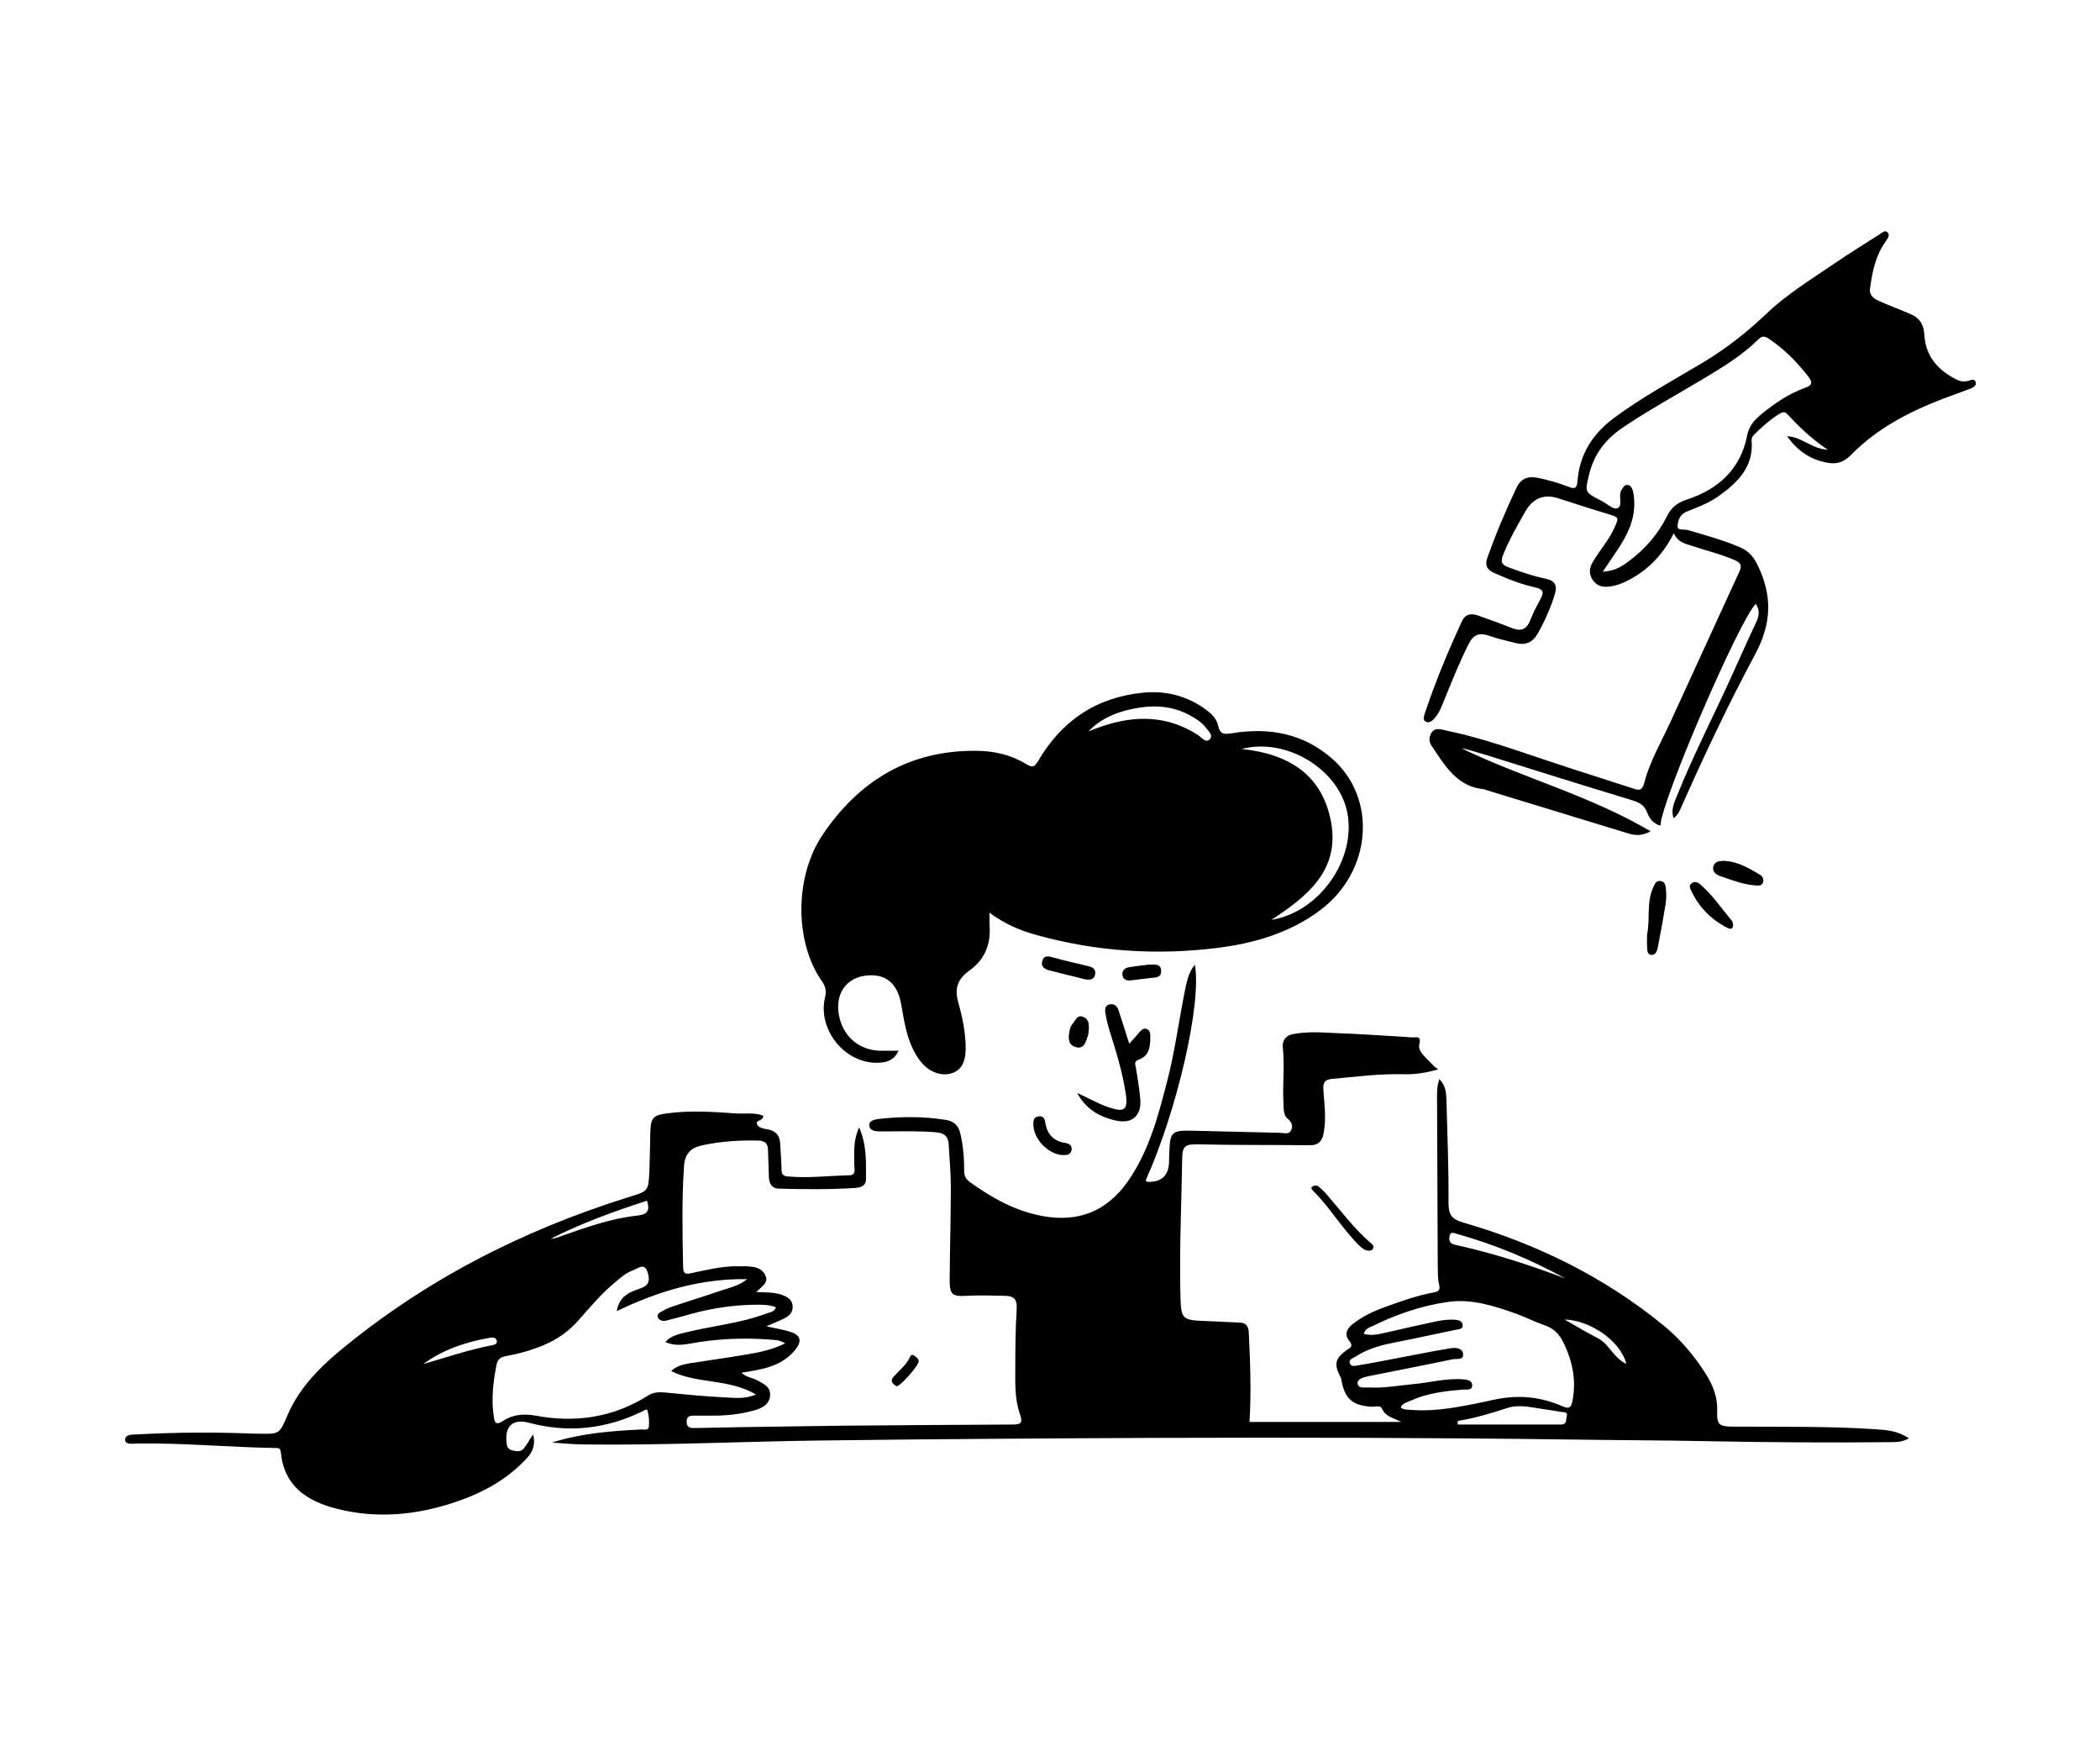
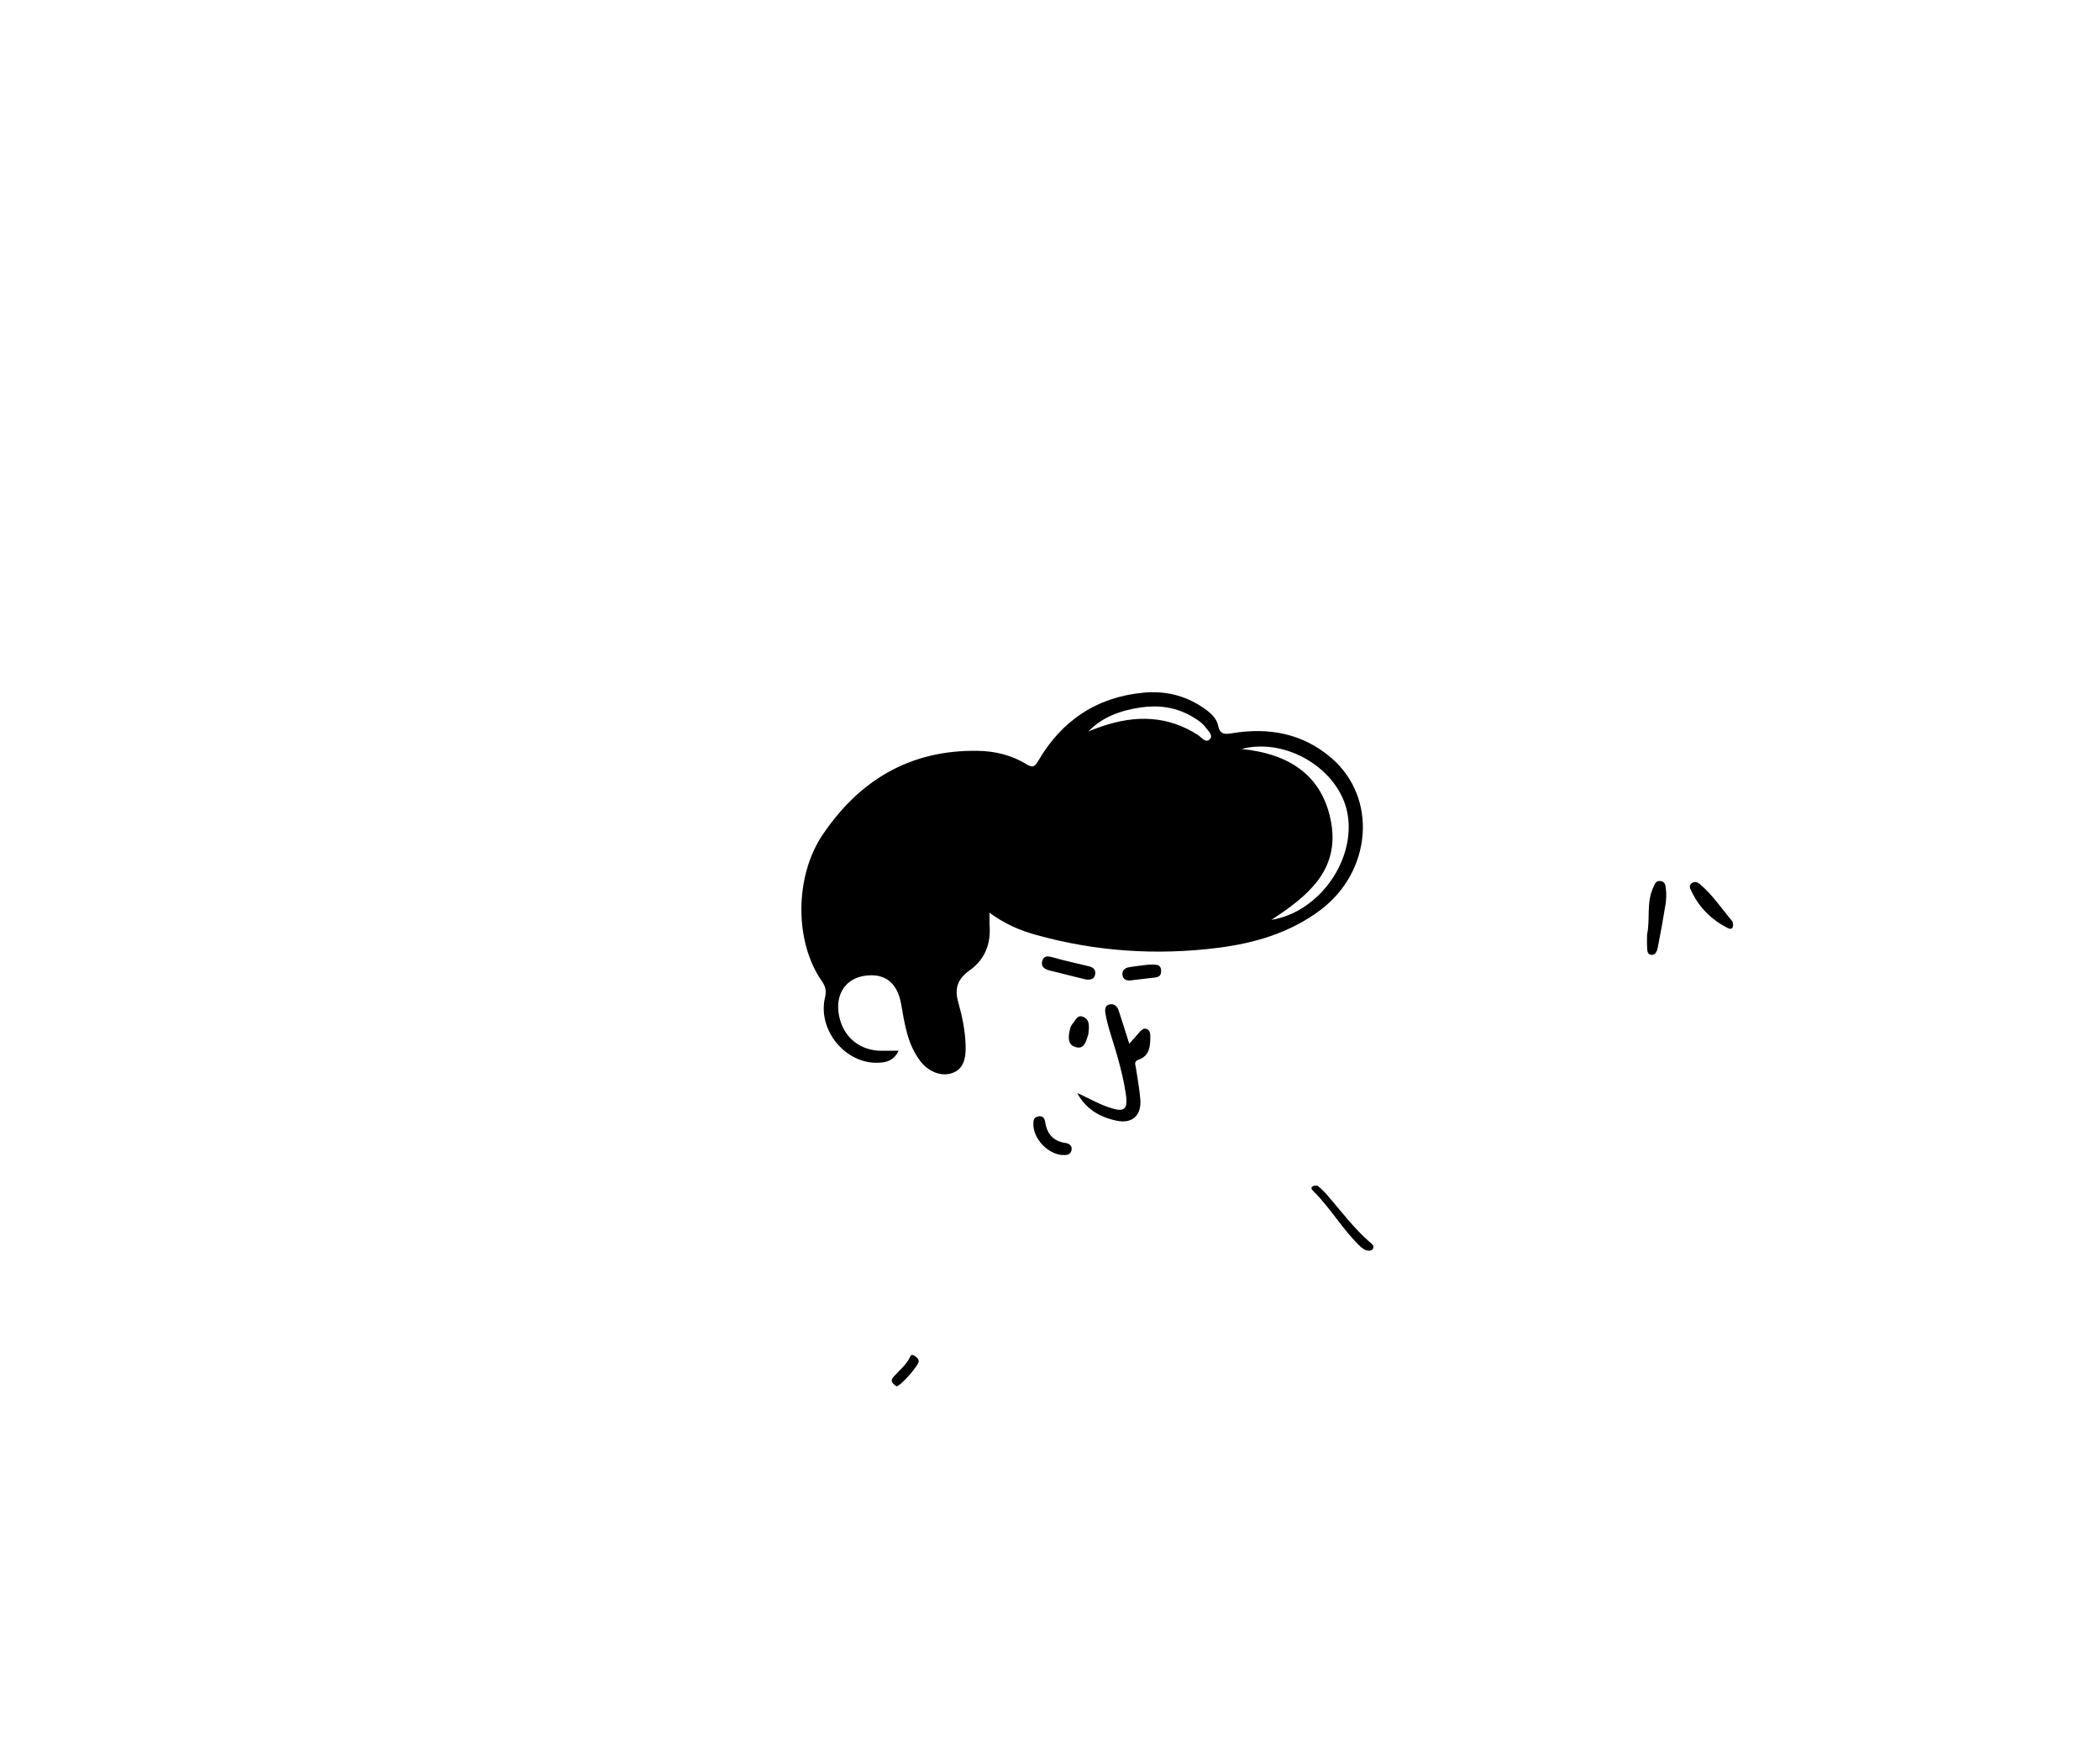
<svg xmlns="http://www.w3.org/2000/svg" id="Livello_2" data-name="Livello 2" version="1.1" viewBox="0 0 895.8 744.7">
  <defs>
    <style>
      .cls-1 {
        fill: #000;
        stroke-width: 0px;
      }
    </style>
  </defs>
-   <path class="cls-1" d="M235.7,615.1c12.5-3.9,25.3-4.9,38-5.5,1.1,0,2.9.5,3.1-1.2.2-2.3,0-4.7-.6-6.9-.2-.9-1.6.1-2.4.5-15.4,7.4-31.3,9.2-47.9,4.8-7.4-2-10.9,1.6-9.7,9.2.2,1.6,1.1,2.2,2.3,2.5,1.8.5,3.8.8,5.1-1,1.3-1.7,2.3-3.6,3.8-5.8,1.1,4.2,0,7.3-2.6,10.1-8.4,9.1-18.8,14.8-30.4,18.7-16.8,5.7-33.9,7.3-51.2,2.8-12.5-3.3-22.1-9.7-23.4-24-.2-1.9-1.2-1.8-2.5-1.8-19.5-.3-39-2.2-58.6-1.9-1.9,0-5.2.6-5.3-1.4-.2-2.7,3.2-2.4,5.2-2.5,16.7-.9,33.4-1,50.2-.3.5,0,.9,0,1.4,0,9.1.2,9,.2,12.5-8,4.7-10.9,12.7-19.3,21.6-26.8,36.6-30.5,78.2-51.8,123.6-66,8.5-2.7,8.7-2.2,9.1-11.1.2-5.5.3-10.9.4-16.4.2-6.3,1-7.5,7.1-8.3,9.6-1.3,19.4-.7,29,0,4,.3,8.3-.5,12.1,1,0,2.5-3.4,1.7-2.7,3.6.6,1.6,2.8,1.9,4.5,2.2,3.5.6,5.2,2.6,5.4,6,.2,3.7.5,7.5.6,11.2,0,1.9.6,2.7,2.6,2.9,8.8.8,17.5-.3,26.2-.5,3.2,0,2.2-2.8,2.2-4.7,0-5.1-.5-10.2,2.1-15.7,3.3,7.6,2.9,14.9,2.9,22.1,0,2.9-2.4,3.6-4.6,3.7-10.8.7-21.6.6-32.4.3-3.1,0-4.3-2.1-4.4-4.9-.1-3.9-.3-7.8-.4-11.7,0-2.7-1.4-3.8-4.1-3.9-8-.2-15.9.3-23.8,2-4.8,1-7.5,3.3-7.9,8.8-1,14.4-.7,28.7-.4,43.1,0,3.2,1.4,3.1,3.7,2.6,6.1-1.3,12.2-2.8,18.5-2.9,1.6,0,3.1,0,4.7,0,3.2.2,6.4.4,8.1,3.7,1.7,3.4-1.5,4.9-3.8,7.3,4.2.2,7.8,0,11.2,1.3,2.1.8,4,1.9,4.3,4.4.3,2.8-1.3,4.4-3.5,5.5-2.3,1.2-4.8,2.1-7.7,3.4,3.9.9,7.4,1.4,10.7,2.5,4.4,1.6,4.3,4.3,1.4,7.8-5.9,7-14,8.1-22.7,9.5,2.1,2,4.5,2.1,6.4,3.1,2.8,1.5,6,2.7,5.8,6.5-.2,3.9-3.4,5.5-6.6,6.4-6.2,1.8-12.6,2.4-19,2.3-2.3,0-4.7,0-7,0-1.8,0-3,.4-3,2.6,0,2.1,1.1,2.7,2.9,2.7,7-.1,14.1-.3,21.1-.4,13.9-.2,27.8-.4,41.7-.6,24.4-.2,48.8-.4,73.2-.5,3.7,0,4.6-.6,3.3-4.4-2.4-6.7-2-13.9-2-20.9,0-8,.1-15.9.6-23.9.2-3.9-.8-5.6-5-5.7-5.5-.1-10.9-.3-16.4,0-6.2.4-7.2-.6-7.2-6.7.1-13.3.5-26.6.5-39.9,0-5.9-.6-11.9-.9-17.8-.2-3.1-1.3-4.9-5.1-5.3-7.8-.7-15.6-.4-23.4-.4-2.3,0-5.1,0-5.4-2.5-.2-2.3,2.8-2.7,4.7-2.9,9.4-1,18.7-1,28,.5,3.3.5,5.3,2.3,6.1,5.6,1.3,5.4,1.7,10.8,1.7,16.3,0,2.2.8,3.4,2.7,4.8,9.4,6.7,19.2,12.2,30.8,14.3,15.3,2.8,27.4-2.1,36.3-14.8,8.9-12.7,12.8-27.3,16.6-42,3.4-12.9,5.1-26.1,7.7-39.1.8-3.9,1.5-7.9,4.3-11.3,3,16.4-7.6,62.3-21,92,.2.2.4.5.6.6q9.3.4,9.4-8.8c0-1.3,0-2.5.1-3.8.3-8.7,1-9.4,9.9-9.2,12.5.3,25,.6,37.5.9,1.6,0,3.7.9,4.6-1.2.8-1.8.3-3.3-1.5-4.8-1.9-1.5-1.7-4.2-1.8-6.6-.5-7.9.6-15.9-.3-23.9-.3-2.5,1-5,4.4-5.6,5.6-1.1,11.2-.8,16.8-.5,11.4.4,22.8,1.2,34.2,1.9,1.6.1,3.8-1,2.8,3.2-.7,3,3.8,6.2,6.3,9.1.4.4,1,.7,1.8,1.3-5.3,1.6-10.3,2.3-15.4,2.1-10-.2-20,1.1-29.9,2-2.9.3-3.9,1.4-3.7,4.5.4,6.1,1.3,12.1.2,18.2-.6,3.7-2.1,5.6-6,5.6-16.1-.2-32.2,0-48.3-.4-4.2,0-6,.5-6.1,5.4-.3,19.2-1.2,38.4-.8,57.7.3,11.8.2,11.9,11.8,12.3,4.4.2,8.7.4,13.1.6,2.8,0,4.1,1.1,4.3,4.2.6,12.6,1.1,25.3.3,38.2h64.7c-3.3-1.8-6.7-2.2-8.2-5.7-.7-1.6-2.8-.7-4.3-.8-8.2-.4-11.6-3.4-13-11.4,0-.6-.4-1.2-.6-1.7-2.6-5.1-2-7.5,2.8-11,1.6-1.1,3.1-1.6,1.1-4.1-2.4-2.9-.6-5.6,2.1-7.5,4.4-3.3,9.4-5.5,14.6-7.3,6.3-2.3,12.7-4.5,19.3-5.7,1.9-.4,3-.8,2.4-3.3-.7-2.8-.5-5.9-.6-8.9-.1-23.8-.2-47.5-.3-71.3,0-2.3,0-4.6,1-7.5,2.6,2.7,2.9,5.5,3,8.4.4,14.8,1,29.7.9,44.5,0,4.9,1.3,6.8,6.1,8.2,31.4,9.1,60.3,23.2,85.7,44,6.3,5.2,11.7,11.3,16.3,18.1,3.7,5.4,6.7,11,6.5,18.1-.2,6.4.9,6.9,7.5,6.9,20,.1,40-.2,60,1.1,4.8.3,9.6.7,14.3,3.9-2.4,1.3-4.4,1.6-6.5,1.6-26.6.3-53.2.1-79.7-.4-19.2-.4-38.5-.4-57.7-.7-59.3-.8-118.5-.9-177.8-.7-47.2.2-94.5.5-141.7,1.1-33.8.4-67.5,2.1-101.3,1.7-4.7,0-9.3-.5-14-.8ZM263.1,559.1c1.2-6.8,6-8.2,10.2-9.7,4.5-1.5,3.7-4.8,2.7-7.5-1.3-3.3-4-.9-5.9-.2-3,1-5.4,3.2-7.8,5.2-5.8,4.8-10.6,10.6-15.6,16.2-4.1,4.7-9,8.1-14.7,10.5-5.2,2.2-10.6,3.7-16.1,4.7-2.4.4-3.6,1.4-4.1,3.7-1.4,7.2-2.3,14.5-1.2,21.9.4,3,1,4,3.9,2.1,4.2-2.8,8.9-3.2,13.9-2.3,17.1,3.2,33.3.8,48.1-8.6,2.1-1.3,4.3-1.5,6.7-1.3,8.6.8,17.1,1.7,25.7,2.1,4.2.2,8.5.9,13.6-1.2-11.7-6.9-25-4.4-36.2-10,2.3-2.2,5-2.8,7.8-3.3,8.2-1.3,16.4-2.4,24.5-3.8,5.4-.9,10.8-2,16.3-4.7-2.4-1.6-4.3-1.4-6.1-1.6-10.2-.8-20.3-.5-30.4,1-4.8.7-9.6,2.3-14.6,0,2.4-2.6,5.4-3.3,8.4-4,11.5-2.9,23.4-3.9,34.6-8.1,1.5-.6,3.4-.5,4.2-2.7-2.6-1-5-1.1-7.5-1.1-9.6,0-19,1.3-28.2,3.8-3.6,1-7.2,2-10.8,2.9-1.5.4-3.1.2-3.8-1.1-.8-1.7,1-2.4,2.1-3,1.3-.8,2.8-1.4,4.3-1.9,6.8-2.3,13.7-4.4,20.4-6.7,3.8-1.3,7.9-2.1,11.2-4.9-19.4-.3-37.6,4.9-55.7,13.7ZM581.7,568.8c2.8.8,5.3.4,7.7-.1,5.6-1.2,11.2-2.6,16.9-3.8,4.7-1,9.4-2.4,14.3-2.1,1.4.1,3.1.5,3.3,2.1.3,2-1.6,1.9-2.9,2.2-9.2,1.9-18.3,3.9-27.5,5.7-5.4,1.1-10.6,2.7-15.2,5.7-1.1.7-3.1,1.2-2.5,2.9.6,1.7,2.5,1,3.8.8,5.8-.9,11.6-2.1,17.4-3.2,7.2-1.4,14.4-2.8,21.6-4,2.2-.4,5.2-.2,5.5,2.3.4,2.9-2.8,2-4.6,2.4-11.9,2.5-23.9,4.8-35.8,7.2-1.9.4-4.8,1.1-4.6,3.1.3,2.3,3.2,1.6,5.2,1.7,6.1.3,12.1-.8,18.2-1.4,7.1-.6,14.2-2.6,21.4-2.1,1.7.1,4,.4,4.1,2.4.1,2.5-2.4,1.9-3.9,2-7.6.6-15.3,1.5-22.3,4.7-1.5.7-3.5,1-4.3,2.9,1.3,1.1,2.6.9,3.8,1,12.7,1.1,24.9-2,37.1-4.5,10-2,19.3-.9,28.3,3.1,2.8,1.2,3.5.2,4-2.1,1.9-9.1,0-17.7-4.1-25.8-1.7-3.3-4.2-5.6-7.9-6.8-4.3-1.5-8.3-3.6-12.6-5.1-9.2-3.2-18.5-6.2-28.4-4.8-11.2,1.6-21.8,5.2-32,10.2-1.5.7-3.3,1.1-4,3.5ZM621.8,606c0,.5,0,1,0,1.5,14.7,0,29.4,0,44.1,0,2.5,0,2-1.8,2.4-3.2.7-2.4-1.3-2-2.5-2.2-2.3-.4-4.6-.8-6.9-1.1-5.4-.7-10.7-2.3-16.1-.5-6.9,2.3-13.9,4.3-21.1,5.5ZM667.7,545.2c-14.7-8.1-30.1-14.5-46.2-19-1.2-.3-2.8-1.3-3.2,1.1-.3,2,.3,3.1,2.6,3.6,16,3.5,31.5,8.5,46.8,14.3ZM276.1,512c-14.2,4.6-28,9.6-41.2,16.3,1.8-.1,3.3-.7,4.9-1.3,10.5-3.7,21-7.4,32-8.6,4.2-.5,5.6-1.8,4.2-6.4ZM180.6,581.7c9.7-2.8,19.3-6.1,29.2-8,1.1-.2,2.4-.5,2.1-1.9-.3-1.6-1.8-1.5-3-1.3-10.2,1.8-19.9,5-28.3,11.2ZM693.8,581.8c-2.4-9.8-15.2-18.7-26.4-19.1,5,2.9,9.6,5.6,14.4,8.1,4.8,2.6,6.6,8.5,12.1,10.9Z" />
  <path class="cls-1" d="M422.1,389.4c0,2.2,0,3.6,0,4.9.7,8.1-1.9,14.9-8.6,19.6-4.9,3.5-6.4,7.5-4.8,13.3,1.7,6,3,12.1,3.2,18.4.3,6.5-1.4,10.4-5.4,11.9-4.6,1.8-10.3-.2-14-5.1-5.4-7.1-6.6-15.7-8.1-24.2-1.6-9.2-7.1-13.5-16-12-8,1.4-12.2,8.2-10.5,16.9,1.8,9.3,9.1,15.2,18.6,15,2.1,0,4.2,0,6.8,0-1.9,4-4.9,5-8.5,5.1-14,.7-26.1-13.8-22.9-27.7.7-2.9.3-4.8-1.4-7.2-11.5-16.5-11.7-44.3.4-62.3,15.7-23.3,37.4-36.3,66.2-35.8,7.3.1,14.3,1.8,20.6,5.6,2.5,1.5,3.4,1.6,5.1-1.2,10-17.2,24.9-27.3,44.9-29.2,9.1-.9,17.7,1.1,25.4,6.3,2.9,2,5.8,4.3,6.5,7.7.8,3.9,2.8,3.8,5.9,3.3,15.7-2.6,30.3,0,42.6,10.7,19.6,17,17.1,48.3-5,64.8-12.9,9.6-27.8,14-43.5,16-26.2,3.3-52.1,1.6-77.6-5.5-6.9-1.9-13.5-4.7-20.1-9.6ZM542.2,392.3c20.6-3.2,36.5-25.9,32.5-45.9-3.7-18.3-25.8-32-45.1-27,20.7,2.1,34.8,11.5,38.3,31.7,3.4,20.3-10.4,31.3-25.6,41.2ZM464.1,312c2-.8,4-1.6,6.1-2.3,14.2-4.8,27.9-4.6,40.9,3.8,1.5,1,3.3,3.7,5.1,1.6,1.4-1.6-1-3.6-2.1-5.1-1.5-2-3.7-3.3-5.9-4.6-6.8-3.9-14.1-4.8-21.7-3.7-8.5,1.3-16.3,4-22.3,10.3Z" />
-   <path class="cls-1" d="M623.8,319.3c26.2,12.6,54.5,20,80.3,35.2-3.7,2.1-6.7,1.8-9.6.9-20.3-6.2-40.6-12.4-60.9-18.6-.1,0-.3-.2-.4-.2-11.7-1-16.8-10.1-22.5-18.5-1.3-1.9-1.2-3.9,0-5.7,1.4-2.2,3.7-1.4,5.6-1,15.2,3.1,29.7,8.3,44.4,13.2,12,4,24.1,7.8,36.1,11.7,2.4.8,3.7,1,4.6-2.5,2.4-9.2,7.3-17.5,11.3-26.2,9.8-21.3,19.5-42.6,29.3-63.9,1.1-2.4.6-3.6-1.7-4.7-5.9-2.6-12.1-4.1-18.2-6.1-3.1-1-6.4-1.6-8.1-5.5-4.7,9.3-11.2,16-20.1,20.4-2.2,1.1-4.6,2-7.1,2.3-3,.4-5.5,0-7.4-2.8-1.8-2.7-1.4-5.3.2-7.9,2.8-4.7,6.5-8.8,8.8-13.8,2.4-5.1,2.3-4.9-2.8-6.5-7-2.1-14-4.4-20.9-6.6q-9-2.9-13.9,5.4c-3.5,6.1-7,12.2-9.6,18.7-1.3,3.2-.5,4.3,2.5,5.4,5.1,1.9,10.3,3.7,15.7,4.8,4.3.9,4.9,3.3,3.8,6.8-1.8,5.8-4.3,11.4-7.3,16.7-2.2,3.8-5.4,5-9.5,3.9-3.8-1-7.6-1.8-11.3-3.1-4-1.4-6.5-.6-8.6,3.5-3.8,7.5-6.9,15.3-10.1,23.1-1.3,3.2-2.4,6.5-4.8,9-.9.9-2,1.7-3.3,1.1-1.5-.7-.9-2.2-.6-3.3,4.5-13.5,9.9-26.6,15.9-39.5,1.6-3.5,4.4-3.5,7.5-2.3,4.4,1.6,8.8,3.1,13.2,4.9,4,1.7,6.8,1.3,8.5-3.2,1.2-3.2,2.9-6.2,4.5-9.3,1.4-2.6.9-3.8-2.1-4.5-6.1-1.4-11.9-3.6-17.7-6.2-3.2-1.4-4.2-3.3-3-6.6,3.6-10.2,7.8-20.1,12.4-29.8,1.9-3.9,4.7-5,8.7-4.3,4.6.9,9.1,2.2,13.5,3.9,2.3.9,3.5,1,3.8-2.2.8-11.5,6.3-20.2,15.5-27.1,12.1-9,25.3-16.1,38.2-23.8,9.8-5.9,18.7-12.9,27-20.8,8.8-8.4,19.1-14.6,29-21.4,6.2-4.2,12.6-8.2,18.9-12.2,1.1-.7,2.7-2.2,3.7-1,1.2,1.2-.1,2.8-1,4.1-4.2,6-5.6,12.9-6.5,20-.4,3,2,4.4,4.4,5.4,4.3,1.9,8.7,3.5,13,5.4,3.8,1.6,5.5,4.4,5.8,8.8.5,9.4,6.1,15.4,14.2,19.3,1.5.7,3,.7,4.6.3,1.1-.3,2.7-1.1,3.1.7.3,1.3-1,2.2-2.2,2.6-3.9,1.5-7.9,2.9-11.9,4.4-14.5,5.6-28.2,12.7-39.2,24-2.5,2.5-5.3,3.8-8.8,3.4-7.4-1-13.4-4.5-18.4-11.5,6.6.4,10.4,5.4,17.4,5.8-7.2-4.8-12.4-10-17.4-15.3-1.2-1.2-2.1-.6-3.3,0-4,2.5-7.5,5.6-10.8,8.9-.7.7-1.1,1.4-1,2.5.9,11-5.7,17.6-13.7,23.4-3.3,2.4-7,4.1-10.8,5.6-1.2.5-2.3.9-3.5,1.4-2.7,1.2-3.5,3.9-3.6,6.1-.1,2,2.7,1.2,4.2,1.6,7.6,2.2,15.3,4.3,22.7,7.5,3.4,1.5,5.5,3.9,7.2,7.4,6.4,13,6.1,24.9-1,38.1-11.4,21.3-21.8,43.2-31.6,65.4-.7,1.5-1.3,3.2-3.2,4.5-1.2-3.5.2-6.5,1.4-9.4,7.2-18,16.2-35.2,24.1-52.8,3.3-7.3,6.5-14.5,9.9-21.7,1.2-2.6,1.3-5-.3-7.5-6.9,6.5-40.6,84.6-40.7,94.6-3.1-.8-4.8-3.2-5.7-5.7-1.3-3.4-3.7-4.3-6.9-5.3-20.9-6.3-41.7-12.9-62.6-19.4-2.9-.9-5.9-1.7-8.9-2.5ZM683.8,243.8c5.1-.3,8.1-2.3,10.9-4.4,6.9-5.1,12.5-11.5,16.3-19.1,1.9-3.9,4.5-5.9,8.4-7.2,13.5-4.4,23.1-12.9,25.9-27.5.8-4.1,3.2-6.6,6.1-9,5.7-4.7,11.8-8.8,18.8-11.3,2.9-1,3-2.3,1.2-4.7-4.8-6.1-10-11.5-16.5-15.9-1.7-1.1-2.9-1.9-4.8,0-7,6.9-15.3,11.9-23.6,16.9-11.5,6.9-23.3,13.3-34.5,20.9-7.2,4.9-12,11.2-14.1,19.7-1.9,7.8-2,7.7,5.3,11.4,2.2,1.1,4.8,3.7,6.5,3.2,2.5-.7,1-4.3,1.5-6.6.1-.4.2-.9.5-1.3.6-.9,1.1-2,2.3-2.1,1.6,0,2.1,1.2,2.5,2.4.4,1.3.5,2.8.6,4.1.5,8.1-2.9,14.9-7.2,21.3-1.9,2.8-3.8,5.6-6.2,9.2Z" />
  <path class="cls-1" d="M481.7,445.1c1.8-2,3.3-3.6,4.6-5.2.8-.9,1.7-1.5,2.8-1.1,1.2.4,1.5,1.5,1.6,2.7,0,4.3-.1,8.7-5,10.4-2.1.8-1.4,1.9-1.2,3.2.7,4.5,1.5,8.9,1.9,13.4.7,7.1-3.3,10.9-10.2,9.4-7.1-1.5-13.1-5-16.7-11.8,4.5,2,8.7,4.5,13.4,6.1,6.7,2.3,8.4,1.2,7.3-5.9-1.4-9.3-4.2-18.2-7-27.1-.7-2.4-1.3-4.8-1.7-7.3-.2-1.5-.1-3.3,2-3.6,1.9-.3,3,.8,3.6,2.4,1.5,4.6,3,9.2,4.6,14.4Z" />
  <path class="cls-1" d="M702.6,398.5c1.4-6.6-.4-13.7,2.7-20.2.6-1.2.9-2.7,2.8-2.6,2.2.1,2.4,2,2.5,3.3.3,2.1.2,4.4-.1,6.5-1,6.1-2.1,12.3-3.3,18.4-.3,1.5-.9,3.4-2.7,3.3-2,0-1.8-2.2-1.9-3.7-.1-1.7,0-3.4,0-5.1Z" />
  <path class="cls-1" d="M583.7,533.3c-1.4,0-2.3-.8-3.3-1.6-7.6-7.2-12.8-16.5-20.3-23.9-.5-.5-1.2-1.3-.1-1.9.6-.3,1.7-.5,2.2-.1,1.5,1.2,2.8,2.5,4,3.9,5.9,6.8,11.3,14.1,18.2,20.1.8.7,1.9,1.3,1.3,2.7-.4.8-1.2.8-2,.9Z" />
-   <path class="cls-1" d="M736.2,367.2c5.1.3,9.8,3,14.5,5.8,1.1.6,1.8,1.9,1.4,3.2-.4,1.5-1.9,1.5-3.1,1.4-5.3-.3-10.2-2.3-15.2-4-1.6-.5-3.6-1.8-2.9-4.2.7-2.3,2.8-2.2,5.2-2.3Z" />
  <path class="cls-1" d="M739.3,394.2c0,1.9-.9,2.3-2.4,1.5-6.9-3.5-12.1-8.7-15.4-15.7-.5-1-1.3-2.3.2-3.4,1.3-.9,2.5-.3,3.4.4,5.4,4.6,9.3,10.5,13.8,15.8.3.3.2.9.3,1.2Z" />
  <path class="cls-1" d="M463.2,417.7c-5.1-1.3-10.4-2.5-15.7-3.9-1.9-.5-3.6-1.6-2.9-4,.7-2.4,2.5-2.1,4.6-1.5,5.1,1.4,10.2,2.6,15.4,3.8,2,.5,3,1.7,2.5,3.7-.5,1.9-2,2.1-3.9,1.9Z" />
  <path class="cls-1" d="M453.3,492.6c-6.1-.4-12.3-6.6-12.5-12.9,0-1.7,0-3.2,2.1-3.6,2.1-.4,2.8,1,3,2.7.8,4.9,3.6,7.9,8.5,8.6,1.8.3,3,1.2,2.7,3-.3,1.8-1.8,2.4-3.8,2.1Z" />
  <path class="cls-1" d="M464.5,438.7c-.2,1.1-.1,2.1-.4,2.9-.9,2.6-1.6,6.1-5.4,4.9-3.3-1-3-4.3-2.4-7.1.2-1,.6-2.2,1.3-2.9,1.2-1.3,1.9-4,4.6-2.8,2.3,1,2.3,3.1,2.3,5Z" />
  <path class="cls-1" d="M489.7,411.4c2.7,0,5.5-.7,5.6,2.6.1,3.2-2.6,2.8-4.7,3.1-2.8.3-5.6.7-8.4,1-1.8.2-3.2-.5-3.4-2.4-.2-1.8,1-2.9,2.7-3.2,2.9-.5,5.9-.8,8.2-1.1Z" />
  <path class="cls-1" d="M382.3,591.1c-1.5-1-2.8-2.2-1.1-4,2.5-2.8,5.5-5.1,7.1-8.6.3-.7.8-.9,1.5-.5.9.6,1.9,1.2,2.1,2.4.3,1.6-7.9,11-9.6,10.8Z" />
</svg>